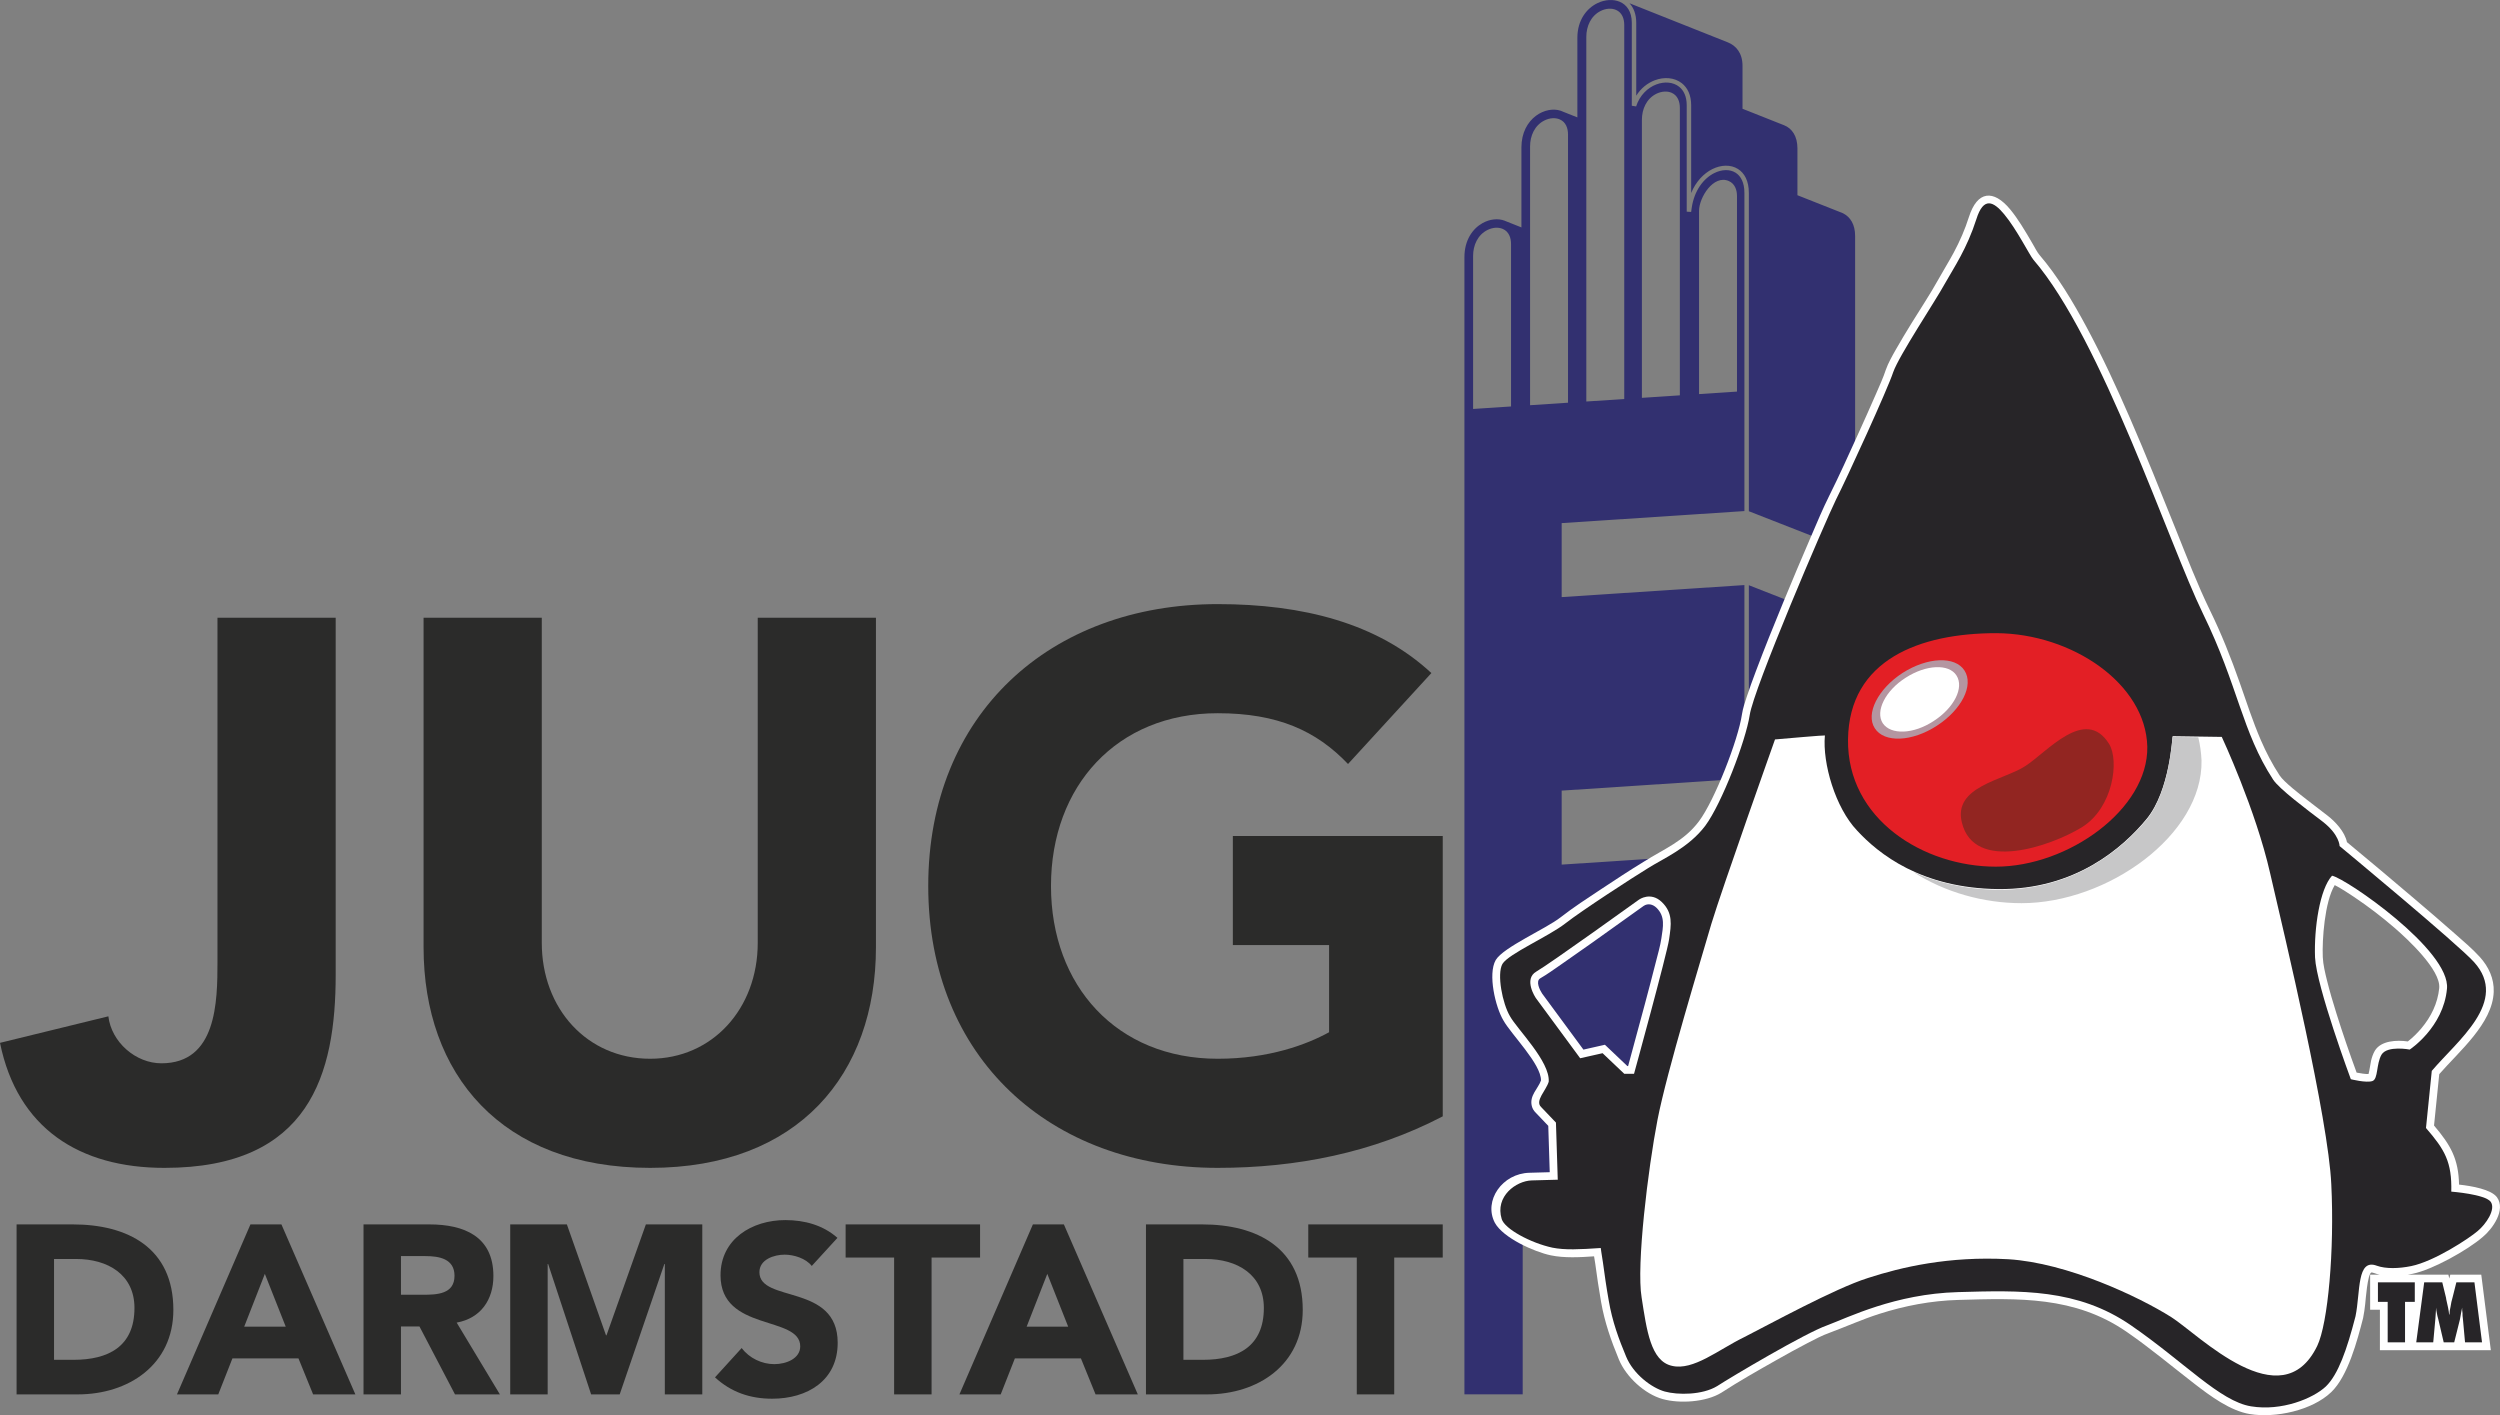
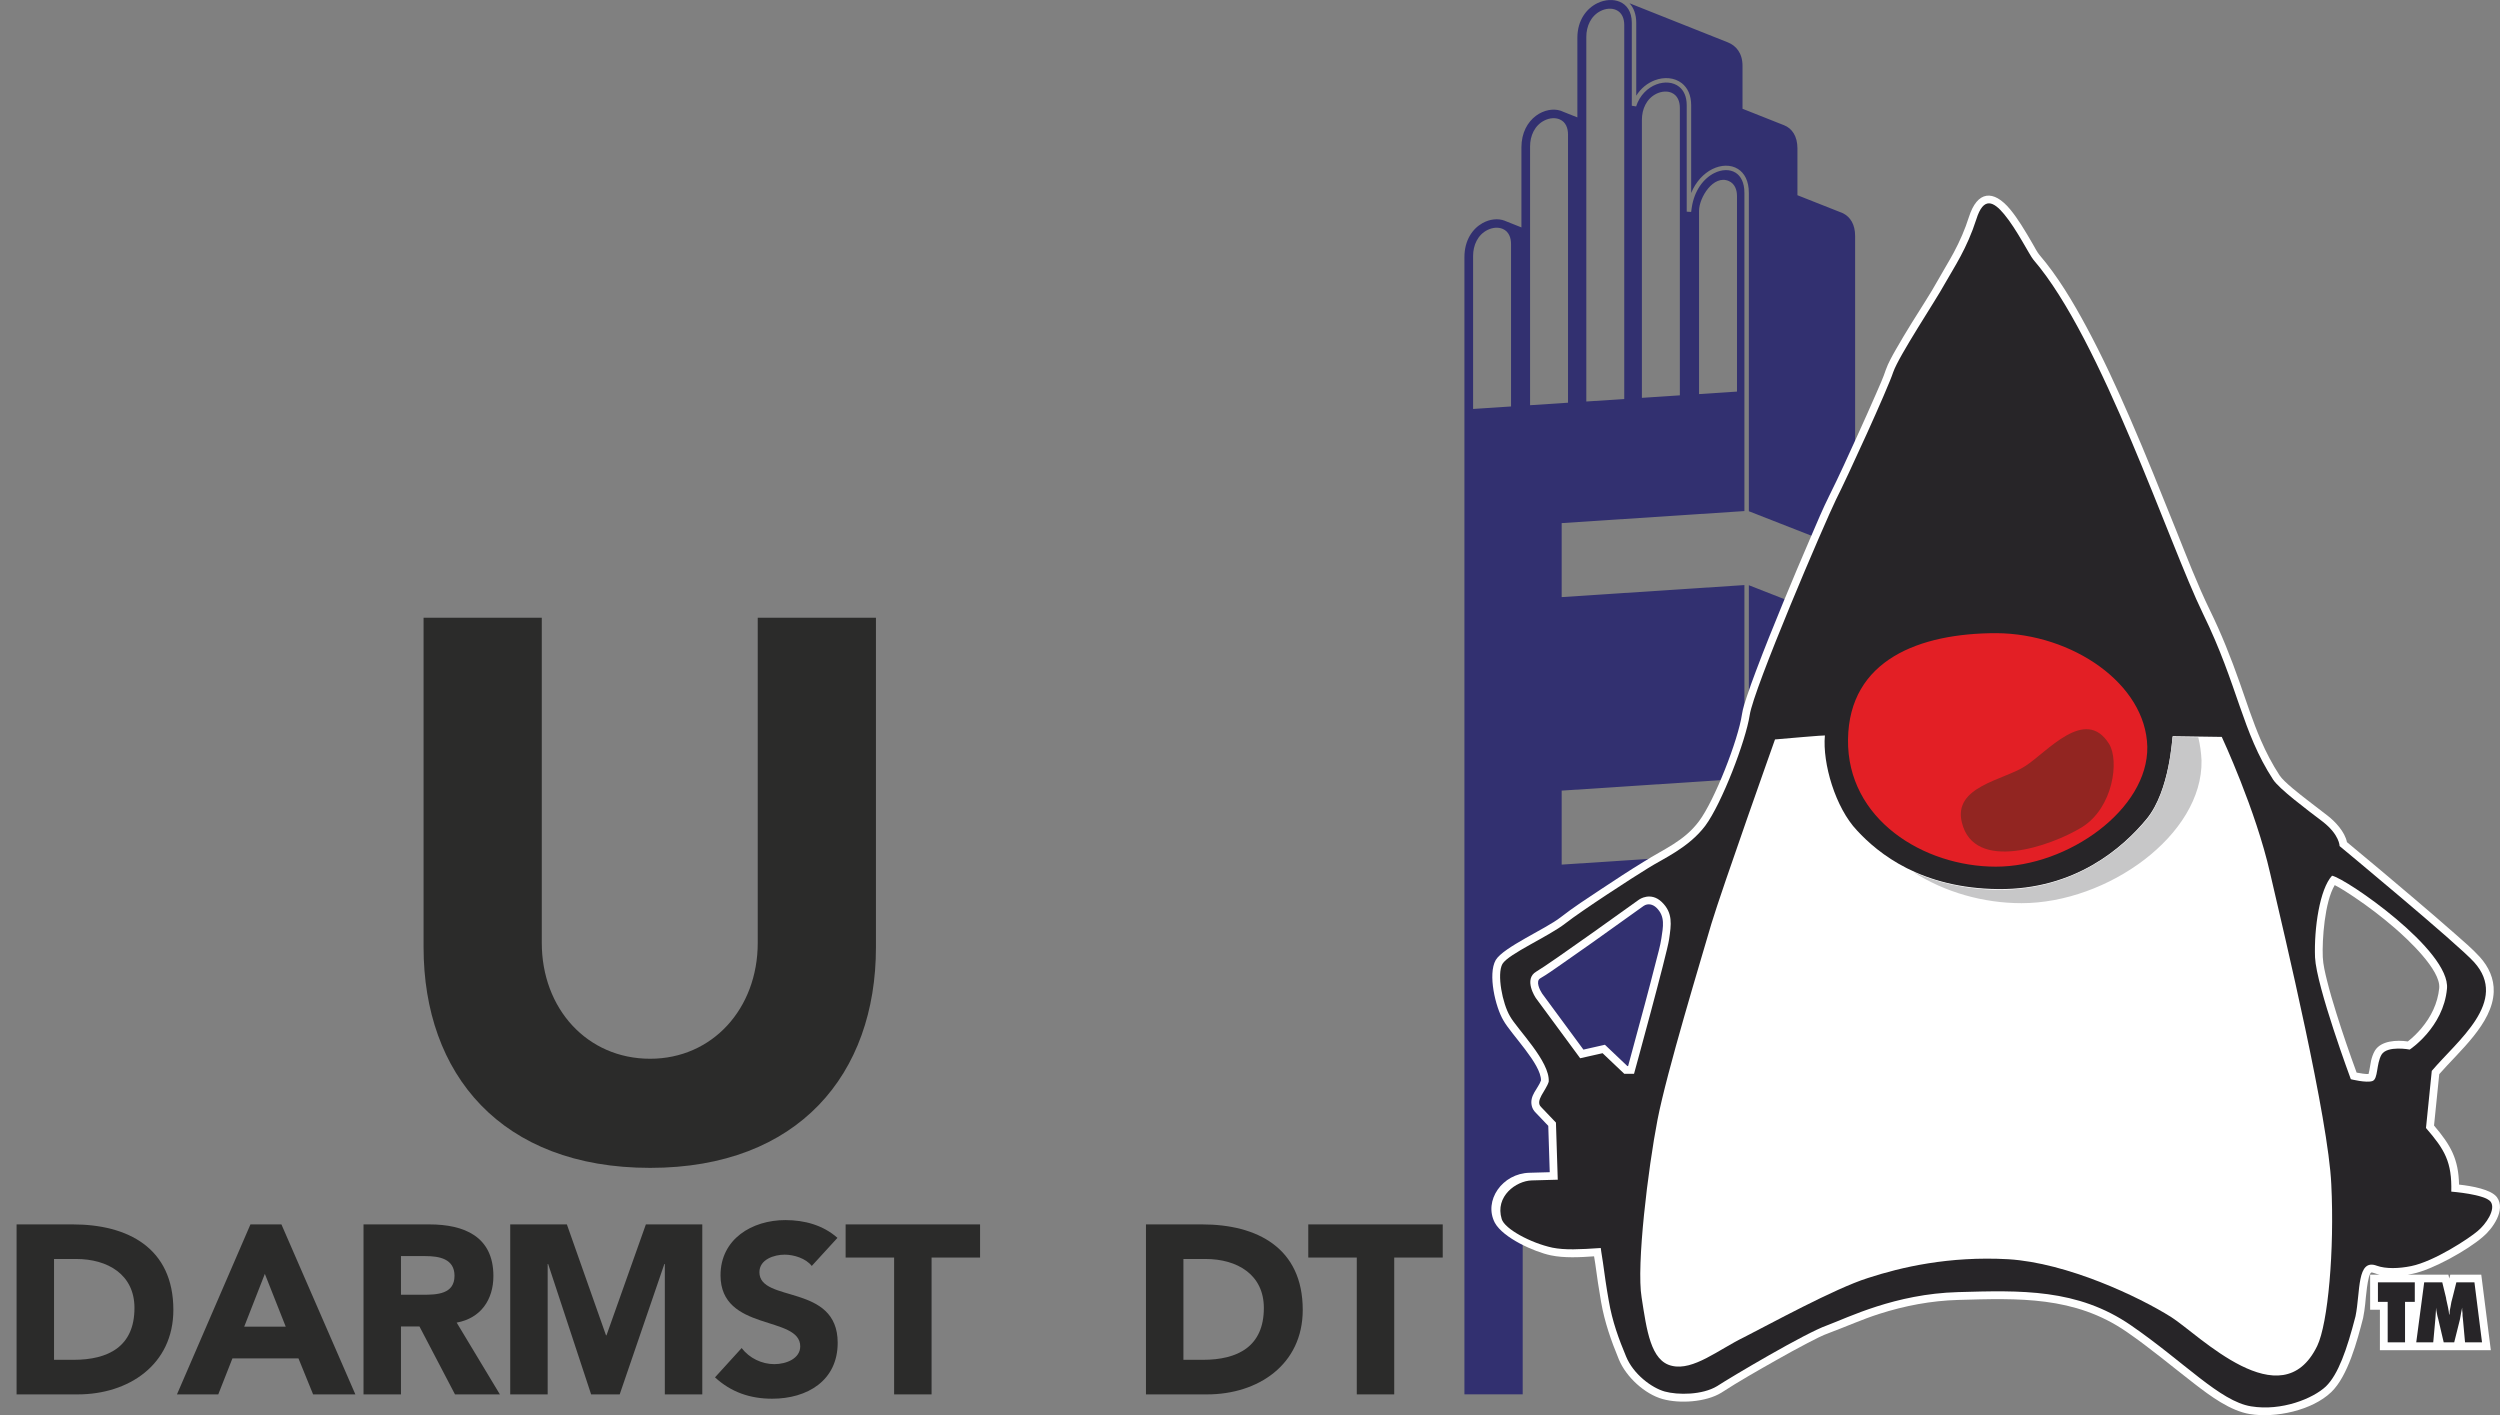
<svg xmlns="http://www.w3.org/2000/svg" xmlns:ns1="http://www.inkscape.org/namespaces/inkscape" xmlns:ns2="http://sodipodi.sourceforge.net/DTD/sodipodi-0.dtd" id="svg5257" version="1.1" ns1:version="0.91 r13725" xml:space="preserve" width="456.114" height="258.192" viewBox="0 0 456.114 258.192" ns2:docname="poster_logo.svg">
  <rect x="0" y="0" width="456.114" height="258.192" fill="#808080" stroke="none" />
  <defs id="defs5261" />
  <ns2:namedview pagecolor="#ffffff" bordercolor="#666666" borderopacity="1" objecttolerance="10" gridtolerance="10" guidetolerance="10" ns1:pageopacity="0" ns1:pageshadow="2" ns1:window-width="1600" ns1:window-height="838" id="namedview5259" showgrid="false" ns1:zoom="0.44423519" ns1:cx="-115.88569" ns1:cy="151.80947" ns1:window-x="-8" ns1:window-y="-8" ns1:window-maximized="1" ns1:current-layer="g5265" fit-margin-top="0" fit-margin-left="0" fit-margin-right="0" fit-margin-bottom="0" />
  <g id="g5265" ns1:groupmode="layer" ns1:label="JUGD Final" transform="matrix(1.25,0,0,-1.25,-38.224,372.008)">
    <path d="m 268.413,297.132 14.333,-5.699 c 1.216,-0.484 2.164,-1.559 2.164,-3.432 l 0,-6.269 6.084,-2.412 c 1.132,-0.448 1.933,-1.58 1.933,-3.366 l 0,-6.84 6.244,-2.47 c 0.047,-0.016 0.451,-0.166 0.442,-0.184 1.014,-0.518 1.732,-1.595 1.732,-3.272 l 0,-138.177 -15.511,0 0,48.135 12.026,-4.708 0,10.8 -12.026,4.708 0,28.244 12.026,-4.708 0,10.8 -12.026,4.708 0,46.492 c 0,1.726 -0.643,2.869 -1.591,3.464 l -0.001,0 c -0.527,0.331 -1.146,0.488 -1.797,0.477 -0.639,-0.011 -1.31,-0.182 -1.958,-0.508 -1.226,-0.617 -2.378,-1.792 -3.07,-3.478 l 0,12.811 c 0,1.495 -0.539,2.557 -1.355,3.205 -0.532,0.422 -1.18,0.665 -1.87,0.733 -0.68,0.067 -1.402,-0.035 -2.096,-0.299 -1.034,-0.394 -2.011,-1.151 -2.697,-2.249 l 0,10.656 c 0,1.242 -0.379,2.184 -0.986,2.838 z m 8.825,-172.12 0,1.014 c -6.418,-0.089 -14.501,-0.512 -24.412,-1.631 l 0,-30.299 -8.504,0 0,165.98 c 0,2.464 1.181,4.143 2.627,4.958 0.54,0.305 1.119,0.49 1.685,0.548 0.558,0.058 1.103,-0.006 1.584,-0.197 0.052,-0.02 0.103,-0.043 0.153,-0.066 l 2.269,-0.902 0,11.661 c 0,2.164 0.911,3.723 2.113,4.623 0.568,0.425 1.202,0.703 1.834,0.828 0.625,0.123 1.246,0.097 1.794,-0.086 0.131,-0.043 0.257,-0.096 0.38,-0.158 l 2.045,-0.813 0,11.607 c 0,2.598 1.357,4.324 2.959,5.084 0.544,0.258 1.116,0.405 1.669,0.437 0.546,0.031 1.077,-0.05 1.546,-0.247 1.026,-0.431 1.77,-1.435 1.77,-3.059 l 0,-12.12 0.632,-0.099 c 0.531,1.644 1.691,2.729 2.943,3.207 0.602,0.229 1.223,0.318 1.802,0.261 0.569,-0.056 1.099,-0.253 1.531,-0.596 0.668,-0.531 1.109,-1.423 1.109,-2.699 l 0,-15.534 0.644,-0.044 0.077,0.553 c 0.366,2.608 1.766,4.349 3.288,5.115 0.561,0.282 1.136,0.431 1.678,0.44 0.528,0.009 1.026,-0.115 1.444,-0.378 l -3e-4,-3e-4 c 0.767,-0.481 1.288,-1.441 1.288,-2.918 l 0,-46.469 -26.67,-1.756 0,-10.8 26.67,1.756 0,-28.244 -26.67,-1.756 0,-10.8 26.67,1.756 0,-48.158 -7.949,0 z m -31.651,112.904 5.538,0.364 0,23.717 c 0,0.907 -0.314,1.807 -1.196,2.193 -0.332,0.145 -0.7,0.197 -1.06,0.175 -0.407,-0.024 -0.808,-0.14 -1.173,-0.32 -1.446,-0.715 -2.109,-2.244 -2.109,-3.8 l 0,-22.331 z m 8.316,0.548 5.538,0.364 0,39.154 c 0,0.907 -0.314,1.807 -1.196,2.193 -0.332,0.145 -0.7,0.197 -1.06,0.175 -0.407,-0.024 -0.808,-0.14 -1.173,-0.32 -1.446,-0.715 -2.109,-2.244 -2.109,-3.8 l 0,-37.767 z m 8.208,0.54 5.538,0.364 0,54.597 c 0,0.907 -0.314,1.807 -1.196,2.193 -0.332,0.145 -0.7,0.197 -1.06,0.175 -0.407,-0.024 -0.808,-0.14 -1.173,-0.32 -1.446,-0.715 -2.109,-2.244 -2.109,-3.8 l 0,-53.211 z m 8.114,0.534 5.538,0.365 0,41.967 c 0,0.907 -0.314,1.807 -1.196,2.193 -0.332,0.145 -0.7,0.197 -1.06,0.175 -0.407,-0.024 -0.808,-0.14 -1.173,-0.32 -1.446,-0.715 -2.109,-2.244 -2.109,-3.8 l 0,-40.581 z m 8.341,0.549 5.538,0.364 0,28.54 c 0,0.907 -0.314,1.807 -1.196,2.193 -2.232,0.978 -4.341,-2.401 -4.341,-4.35 l 0,-26.747 z" style="fill:#323070;fill-opacity:1;fill-rule:evenodd;stroke:none" id="path5267" ns1:connector-curvature="0" />
    <path d="m 383.411,111.564 4.522,0 0.138,-0.569 0.142,0.569 4.523,0 1.395,-11.026 -16.19,0 0,5.909 -1.424,0 0,5.117 1.371,0 c -0.273,0.06 -0.537,0.136 -0.79,0.229 -0.059,0.022 -0.36,0.117 -0.425,0.08 -0.543,-0.308 -0.807,-3.962 -0.878,-4.603 -0.076,-0.679 -0.166,-1.359 -0.304,-2.028 l -0.006,-0.028 -0.007,-0.027 c -0.825,-3.199 -2.194,-8.432 -4.64,-10.771 -2.807,-2.685 -8.147,-3.814 -11.888,-3.201 -2.855,0.467 -5.796,2.659 -8.041,4.391 -3.319,2.562 -6.472,5.225 -9.935,7.612 -7.586,5.229 -15.794,4.907 -24.595,4.654 -3.935,-0.113 -7.768,-0.84 -11.511,-2.037 -2.509,-0.802 -4.783,-1.836 -7.245,-2.753 -1.06,-0.371 -2.217,-0.984 -3.215,-1.502 -1.551,-0.804 -3.082,-1.653 -4.603,-2.514 -2.649,-1.5 -5.426,-3.07 -7.977,-4.729 L 281.8,94.32 c -2.245,-1.369 -6.048,-1.609 -8.544,-0.916 -2.634,0.732 -5.346,3.247 -6.39,5.778 -1.145,2.778 -2.083,5.441 -2.601,8.415 -0.322,1.852 -0.602,3.721 -0.845,5.547 -0.061,0.363 -0.12,0.727 -0.175,1.093 -2.08,-0.143 -4.363,-0.266 -6.327,0.148 -2.397,0.505 -6.95,2.538 -8.157,4.752 -1.684,3.218 1.086,7.219 5.072,7.297 l 2.941,0.082 -0.214,6.765 -1.847,1.938 c -0.273,0.267 -0.467,0.593 -0.558,0.966 -0.371,1.524 0.931,2.539 1.344,3.727 0.02,2.416 -4.356,6.721 -5.491,8.766 -1.163,1.938 -2.29,6.75 -1.121,8.796 l 0.015,0.026 c 1.132,1.864 7.307,4.536 9.45,6.213 1.844,1.443 3.934,2.797 5.889,4.092 2.074,1.373 4.178,2.76 6.285,4.045 2.938,1.863 5.841,2.962 8.035,5.894 2.278,3.045 5.721,11.854 6.275,15.629 0.118,0.803 0.424,1.72 0.678,2.491 0.418,1.272 0.881,2.534 1.352,3.787 1.247,3.318 2.579,6.613 3.928,9.891 1.355,3.293 2.739,6.576 4.152,9.845 0.831,1.923 1.671,3.954 2.606,5.825 1.47,2.939 2.841,5.988 4.201,8.98 0.88,1.936 1.752,3.878 2.599,5.829 0.496,1.143 1.087,2.424 1.48,3.626 0.338,0.973 0.957,2.053 1.465,2.951 0.741,1.308 1.524,2.597 2.312,3.877 1.268,2.061 2.677,4.167 3.846,6.275 0.744,1.342 1.559,2.638 2.285,3.992 0.898,1.675 1.64,3.379 2.216,5.192 1.219,3.843 3.585,4.045 6.015,1.121 0.59,-0.71 1.121,-1.484 1.62,-2.26 0.597,-0.93 1.152,-1.885 1.706,-2.841 0.235,-0.406 0.642,-1.19 0.936,-1.532 2.67,-3.104 4.921,-6.896 6.857,-10.493 2.336,-4.341 4.415,-8.849 6.38,-13.368 2.326,-5.349 4.492,-10.763 6.662,-16.177 1.574,-3.925 3.149,-8.057 5.003,-11.853 1.682,-3.443 3.065,-6.928 4.336,-10.538 0.992,-2.816 1.913,-5.686 3.099,-8.427 0.774,-1.788 1.663,-3.496 2.73,-5.128 0.66,-1.009 3.058,-2.831 4.052,-3.608 0.985,-0.77 1.982,-1.524 2.972,-2.288 1.097,-0.847 2.502,-2.339 2.807,-3.849 3.277,-2.711 6.537,-5.452 9.777,-8.207 1.991,-1.692 3.978,-3.393 5.937,-5.121 1.195,-1.055 2.616,-2.252 3.68,-3.431 1.29,-1.43 2.1,-3.152 2.028,-5.105 -0.171,-4.613 -5.049,-8.663 -7.95,-12.003 l -0.76,-7.498 c 2.471,-2.904 3.568,-4.906 3.652,-8.62 1.886,-0.206 4.661,-0.702 5.517,-1.826 l 0.021,-0.028 c 1.321,-1.851 -0.65,-4.608 -2.078,-5.787 -2.221,-1.932 -7.343,-4.785 -10.224,-5.373 -0.229,-0.047 -0.466,-0.09 -0.708,-0.129 l 1.387,0 z m -121.723,32.845 3.139,0.709 3.277,-3.113 0.107,0 c 0.827,3.013 1.642,6.03 2.446,9.049 0.542,2.033 1.08,4.067 1.596,6.107 0.275,1.087 0.656,2.397 0.817,3.5 0.241,1.65 0.6,3.176 -0.721,4.455 -0.528,0.511 -1.25,0.685 -1.874,0.264 -2.515,-1.808 -5.034,-3.612 -7.562,-5.402 -1.526,-1.081 -3.054,-2.158 -4.592,-3.22 -0.933,-0.644 -1.945,-1.377 -2.926,-1.94 -0.729,-0.418 -0.067,-1.719 0.261,-2.218 l 6.033,-8.191 z m 109.66,24.01 c -1.48,-2.459 -1.852,-8.006 -1.744,-10.511 0.047,-1.089 0.36,-2.382 0.624,-3.438 0.398,-1.6 0.87,-3.189 1.363,-4.762 0.909,-2.903 1.905,-5.795 2.953,-8.654 0.564,-0.112 1.323,-0.233 1.738,-0.204 0.136,0.451 0.289,1.591 0.368,1.929 0.119,0.506 0.285,1.003 0.546,1.455 l 0.017,0.028 c 0.899,1.46 3.165,1.571 4.806,1.34 0.706,0.536 1.435,1.274 1.964,1.901 1.421,1.679 2.398,3.67 2.616,5.878 0.262,2.658 -4.669,7.199 -6.486,8.772 -1.87,1.618 -3.875,3.149 -5.929,4.527 -0.509,0.341 -1.912,1.277 -2.835,1.74" style="fill:#ffffff;fill-opacity:1;fill-rule:evenodd;stroke:none" id="path5269" ns1:connector-curvature="0" />
    <path d="m 362.352,183.826 c -4.55,6.956 -5.095,13.694 -10.235,24.215 -4.93,10.091 -14.757,40.052 -24.743,51.65 -0.581,0.686 -2.427,4.432 -4.274,6.648 -1.53,1.846 -3.007,2.637 -4.062,-0.739 -1.371,-4.273 -3.218,-6.964 -4.59,-9.391 -1.319,-2.427 -6.7,-10.499 -7.544,-12.926 -0.791,-2.427 -6.701,-15.352 -8.336,-18.57 -1.583,-3.219 -12.082,-27.698 -12.609,-31.497 -0.581,-3.745 -4.062,-12.873 -6.489,-16.143 -2.427,-3.218 -6.173,-4.801 -8.336,-6.173 -2.163,-1.319 -9.655,-6.173 -12.082,-8.072 -2.427,-1.899 -8.283,-4.432 -9.18,-5.909 -0.844,-1.477 0,-5.804 1.108,-7.65 1.055,-1.899 5.856,-6.595 5.645,-9.549 -0.37,-1.266 -2.057,-2.796 -1.108,-3.693 l 2.163,-2.269 0.264,-8.336 -3.799,-0.105 c -2.27,-0.063 -5.402,-2.32 -4.379,-5.645 0.445,-1.445 4.221,-3.482 7.386,-4.168 1.847,-0.369 3.957,-0.264 7.07,-0.053 0,0 0.105,-0.844 0.317,-2.11 0.211,-1.583 0.527,-3.798 0.844,-5.54 0.528,-3.113 1.477,-5.645 2.532,-8.177 1.055,-2.585 3.746,-4.59 5.645,-5.118 1.899,-0.527 5.487,-0.527 7.65,0.791 2.11,1.372 12.873,7.755 16.038,8.864 3.113,1.161 9.918,4.59 19.098,4.854 9.18,0.264 17.463,0.528 25.271,-4.854 7.808,-5.381 12.979,-11.079 17.516,-11.818 4.484,-0.739 9.074,1.161 10.921,2.901 1.794,1.741 3.06,5.329 4.326,10.235 0.738,3.587 0.158,8.494 3.112,7.386 1.319,-0.474 3.219,-0.422 5.013,-0.053 3.376,0.686 8.494,4.063 9.707,5.118 1.213,1.002 2.69,3.165 1.899,4.273 -0.844,1.108 -5.751,1.477 -5.751,1.477 0.106,4.327 -0.949,6.12 -3.693,9.286 l 0.845,8.335 c 3.727,4.409 11.335,10.157 6.172,15.881 -2.427,2.691 -19.626,16.935 -19.626,16.935 0,0 0,1.635 -2.426,3.534 -2.427,1.847 -6.384,4.801 -7.281,6.173 z m -101.136,-40.677 -6.489,8.81 c 0,0 -1.847,2.744 0.105,3.851 2.005,1.161 14.983,10.499 14.983,10.499 0,0 1.688,1.213 3.324,-0.37 1.636,-1.582 1.371,-3.271 1.055,-5.434 -0.316,-2.163 -5.117,-19.626 -5.117,-19.626 l -1.424,0 -3.166,3.007 -3.271,-0.738 z m 109.737,26.643 c 2.004,-0.37 17.357,-10.921 16.776,-16.514 -0.527,-5.645 -5.434,-8.863 -5.434,-8.863 0,0 -3.27,0.633 -4.115,-0.739 -0.791,-1.371 -0.475,-3.535 -1.319,-3.851 -0.897,-0.317 -3.165,0.264 -3.165,0.264 0,0 -5.012,13.506 -5.223,17.779 -0.158,4.273 0.686,9.971 2.48,11.923 z m 8.124,-68.11 0,5.909 -1.424,0 0,2.849 5.381,0 0,-2.849 -1.424,0 0,-5.909 -2.533,0 z m 11.29,0 -0.316,3.482 c -0.053,0.264 -0.053,0.527 -0.053,0.791 -0.053,0.264 -0.053,0.527 -0.053,0.791 -0.052,-0.264 -0.105,-0.527 -0.158,-0.791 -0.053,-0.264 -0.105,-0.581 -0.158,-0.897 l -0.844,-3.377 -1.53,0 -0.792,3.377 c -0.105,0.316 -0.158,0.633 -0.211,0.897 -0.052,0.264 -0.105,0.527 -0.105,0.791 0,-0.264 -0.053,-0.527 -0.053,-0.791 0,-0.264 -0.053,-0.528 -0.053,-0.791 l -0.316,-3.482 -2.48,0 1.161,8.758 2.638,0 0.527,-2.163 c 0,-0.053 0.053,-0.158 0.053,-0.316 0.211,-0.897 0.369,-1.636 0.422,-2.216 l 0.053,0 c 0,0.37 0.052,0.739 0.158,1.161 0.053,0.422 0.158,0.897 0.316,1.424 l 0.528,2.111 2.638,0 1.108,-8.758 -2.48,0 z" style="fill:#272528;fill-opacity:1;fill-rule:evenodd;stroke:none" id="path5271" ns1:connector-curvature="0" />
    <path d="m 343.992,188.626 c 0.158,-9.127 -11.554,-17.515 -22.105,-17.515 -10.551,0 -21.736,6.912 -21.578,18.57 0.158,11.66 10.498,15.511 21.63,15.511 11.079,-0.052 21.841,-7.386 22.052,-16.566" style="fill:#e31f25;fill-opacity:1;fill-rule:evenodd;stroke:none" id="path5273" ns1:connector-curvature="0" />
    <path d="m 289.652,189.681 c 0,0 -7.703,-21.683 -9.285,-26.906 -1.53,-5.276 -6.489,-21.526 -7.861,-28.595 -1.371,-7.07 -3.112,-21.262 -2.321,-25.957 0.739,-4.748 1.319,-9.285 4.431,-9.971 3.113,-0.739 6.806,2.374 10.499,4.168 3.64,1.846 13.242,7.122 18.096,8.652 4.854,1.583 11.818,3.218 20.47,2.743 8.652,-0.527 19.099,-5.487 23.794,-8.441 4.01,-2.533 16.091,-14.983 21.314,-4.221 1.583,3.271 2.533,14.034 2.058,23.583 -0.422,9.549 -6.753,36.034 -8.916,45.372 -2.11,9.338 -7.07,19.943 -7.07,19.943 l -7.175,0.105 c -0.052,0 -0.369,-7.913 -3.798,-12.081 -3.482,-4.221 -10.446,-10.341 -21.631,-10.235 -11.238,0.105 -17.516,5.17 -20.628,8.547 -3.166,3.324 -5.065,9.812 -4.695,13.875 0,0.053 -6.12,-0.475 -7.28,-0.581" style="fill:#ffffff;fill-opacity:1;fill-rule:evenodd;stroke:none" id="path5275" ns1:connector-curvature="0" />
-     <path d="m 313.287,191.687 c 3.587,2.321 5.434,5.908 4.009,8.071 -1.371,2.111 -5.381,1.952 -9.021,-0.369 -3.587,-2.321 -5.434,-5.961 -4.062,-8.072 1.371,-2.163 5.434,-2.005 9.074,0.37" style="fill:#b496a1;fill-opacity:1;fill-rule:evenodd;stroke:none" id="path5277" ns1:connector-curvature="0" />
-     <path d="m 312.812,192.372 c 2.955,1.899 4.484,4.854 3.324,6.648 -1.108,1.741 -4.432,1.583 -7.386,-0.317 -3.007,-1.899 -4.484,-4.906 -3.377,-6.647 1.161,-1.741 4.484,-1.636 7.439,0.316" style="fill:#ffffff;fill-opacity:1;fill-rule:evenodd;stroke:none" id="path5279" ns1:connector-curvature="0" />
    <path d="m 316.928,177.548 c 1.794,-7.333 12.925,-3.482 17.515,-0.686 4.59,2.849 5.487,9.761 3.957,12.188 -3.482,5.539 -9.075,-1.267 -12.24,-3.271 -3.165,-2.058 -10.551,-2.955 -9.232,-8.231" style="fill:#922521;fill-opacity:1;fill-rule:evenodd;stroke:none" id="path5281" ns1:connector-curvature="0" />
    <path d="m 351.431,189.998 -3.746,0.053 c -0.052,0 -0.369,-7.914 -3.798,-12.082 -3.482,-4.168 -10.446,-10.288 -21.631,-10.235 -5.117,0.053 -9.18,1.161 -12.398,2.585 4.59,-2.954 10.235,-4.537 15.775,-4.537 12.556,0 26.484,9.971 26.273,20.84 -0.053,1.16 -0.211,2.268 -0.475,3.376" style="fill:#c7c7c8;fill-opacity:1;fill-rule:evenodd;stroke:none" id="path5283" ns1:connector-curvature="0" />
-     <path d="m 79.574,207.442 -17.253,0 0,-50.211 c 0,-5.862 -0.111,-14.82 -8.184,-14.82 -3.76,0 -7.299,3.097 -7.742,6.857 l -15.815,-3.871 c 2.544,-12.497 11.613,-18.249 24,-18.249 21.235,0 24.995,13.714 24.995,28.202 l 0,52.091 z" style="fill:#2b2b2a;fill-opacity:1;fill-rule:nonzero;stroke:none" id="path5285" ns1:connector-curvature="0" />
    <path d="m 158.429,207.442 -17.253,0 0,-47.446 c 0,-9.622 -6.636,-16.921 -15.705,-16.921 -9.18,0 -15.815,7.3 -15.815,16.921 l 0,47.446 -17.253,0 0,-48.11 c 0,-18.47 11.281,-32.184 33.068,-32.184 21.677,0 32.958,13.714 32.958,32.184 l 0,48.11 z" style="fill:#2b2b2a;fill-opacity:1;fill-rule:nonzero;stroke:none" id="path5287" ns1:connector-curvature="0" />
-     <path d="m 241.156,175.59 -30.635,0 0,-15.926 14.046,0 0,-12.719 c -3.207,-1.77 -8.737,-3.871 -16.258,-3.871 -14.709,0 -24.331,10.617 -24.331,25.216 0,14.599 9.622,25.216 24.331,25.216 8.737,0 14.378,-2.544 19.023,-7.41 l 12.166,13.272 c -7.853,7.299 -18.802,10.064 -31.188,10.064 -24.442,0 -42.248,-16.036 -42.248,-41.142 0,-25.105 17.806,-41.142 42.248,-41.142 11.502,0 22.672,2.212 32.847,7.521 l 0,40.921 z" style="fill:#2b2b2a;fill-opacity:1;fill-rule:nonzero;stroke:none" id="path5289" ns1:connector-curvature="0" />
    <path d="m 32.999,94.086 8.936,0 c 7.394,0 13.947,4.31 13.947,12.335 0,9.076 -6.693,12.476 -14.683,12.476 l -8.2,0 0,-24.811 z m 5.467,19.764 3.224,0 c 4.625,0 8.515,-2.278 8.515,-7.149 0,-5.642 -3.82,-7.569 -8.901,-7.569 l -2.839,0 0,14.718 z" style="fill:#2b2b2a;fill-opacity:1;fill-rule:nonzero;stroke:none" id="path5291" ns1:connector-curvature="0" />
    <path d="m 56.408,94.086 6.028,0 2.068,5.256 9.637,0 2.138,-5.256 6.168,0 -10.793,24.811 -4.521,0 L 56.408,94.086 Z m 15.875,9.882 -6.062,0 3.014,7.709 3.049,-7.709 z" style="fill:#2b2b2a;fill-opacity:1;fill-rule:nonzero;stroke:none" id="path5293" ns1:connector-curvature="0" />
    <path d="m 83.636,94.086 5.467,0 0,9.917 2.698,0 5.187,-9.917 6.553,0 -6.308,10.478 c 3.504,0.631 5.361,3.329 5.361,6.798 0,5.782 -4.275,7.535 -9.356,7.535 l -9.602,0 0,-24.811 z m 5.467,20.185 3.575,0 c 1.997,0 4.24,-0.386 4.24,-2.873 0,-2.698 -2.593,-2.768 -4.59,-2.768 l -3.224,0 0,5.642 z" style="fill:#2b2b2a;fill-opacity:1;fill-rule:nonzero;stroke:none" id="path5295" ns1:connector-curvature="0" />
    <path d="m 105.047,94.086 5.467,0 0,19.029 0.07,0 6.273,-19.029 4.17,0 6.518,19.029 0.07,0 0,-19.029 5.467,0 0,24.811 -8.235,0 -5.747,-16.19 -0.07,0 -5.712,16.19 -8.27,0 0,-24.811 z" style="fill:#2b2b2a;fill-opacity:1;fill-rule:nonzero;stroke:none" id="path5297" ns1:connector-curvature="0" />
    <path d="m 152.81,116.934 c -2.103,1.857 -4.801,2.593 -7.604,2.593 -4.871,0 -9.462,-2.768 -9.462,-8.06 0,-8.27 11.634,-5.817 11.634,-10.373 0,-1.752 -1.997,-2.593 -3.784,-2.593 -1.822,0 -3.644,0.876 -4.766,2.348 l -3.89,-4.275 c 2.348,-2.173 5.151,-3.119 8.34,-3.119 5.116,0 9.567,2.628 9.567,8.165 0,8.691 -11.424,5.782 -11.424,10.303 0,1.857 2.138,2.558 3.68,2.558 1.331,0 3.084,-0.525 3.96,-1.647 l 3.75,4.1 z" style="fill:#2b2b2a;fill-opacity:1;fill-rule:nonzero;stroke:none" id="path5299" ns1:connector-curvature="0" />
    <path d="m 161.08,94.086 5.467,0 0,19.974 7.079,0 0,4.836 -19.624,0 0,-4.836 7.079,0 0,-19.974 z" style="fill:#2b2b2a;fill-opacity:1;fill-rule:nonzero;stroke:none" id="path5301" ns1:connector-curvature="0" />
-     <path d="m 170.612,94.086 6.028,0 2.068,5.256 9.637,0 2.138,-5.256 6.168,0 -10.793,24.811 -4.521,0 -10.723,-24.811 z m 15.875,9.882 -6.062,0 3.014,7.709 3.049,-7.709 z" style="fill:#2b2b2a;fill-opacity:1;fill-rule:nonzero;stroke:none" id="path5303" ns1:connector-curvature="0" />
    <path d="m 197.84,94.086 8.936,0 c 7.394,0 13.947,4.31 13.947,12.335 0,9.076 -6.693,12.476 -14.683,12.476 l -8.2,0 0,-24.811 z m 5.467,19.764 3.224,0 c 4.626,0 8.515,-2.278 8.515,-7.149 0,-5.642 -3.82,-7.569 -8.901,-7.569 l -2.839,0 0,14.718 z" style="fill:#2b2b2a;fill-opacity:1;fill-rule:nonzero;stroke:none" id="path5305" ns1:connector-curvature="0" />
    <path d="m 228.608,94.086 5.467,0 0,19.974 7.079,0 0,4.836 -19.624,0 0,-4.836 7.079,0 0,-19.974 z" style="fill:#2b2b2a;fill-opacity:1;fill-rule:nonzero;stroke:none" id="path5307" ns1:connector-curvature="0" />
  </g>
</svg>